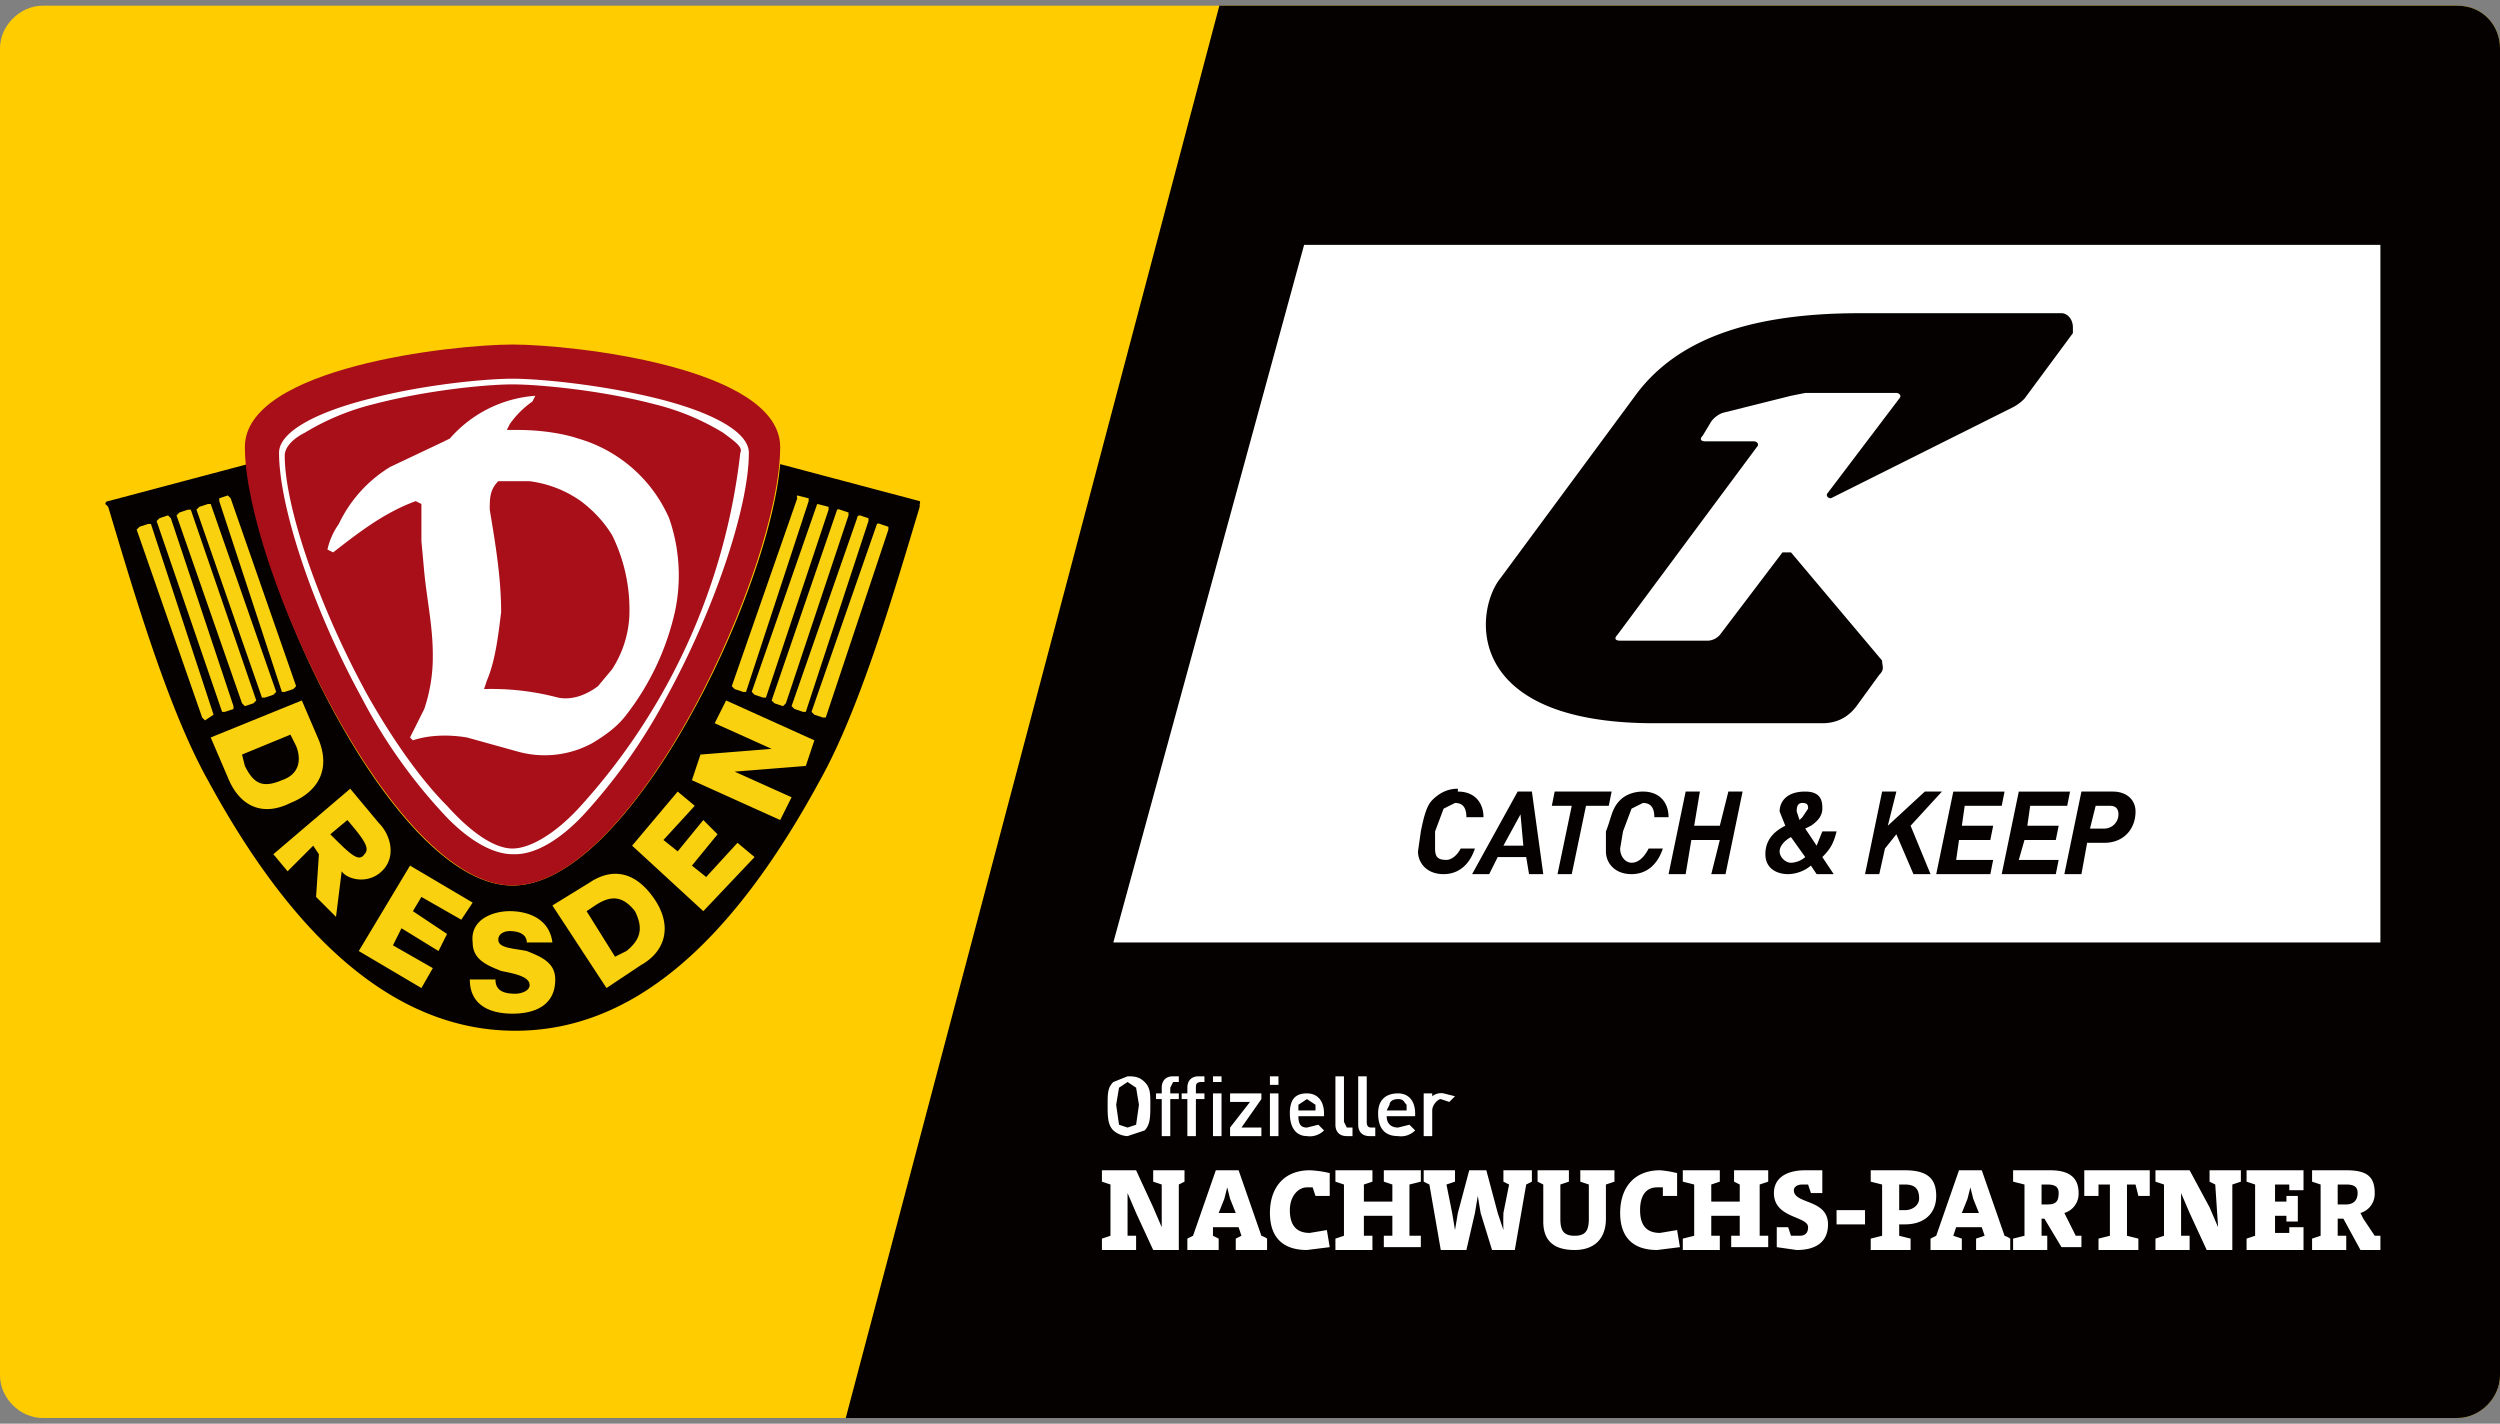
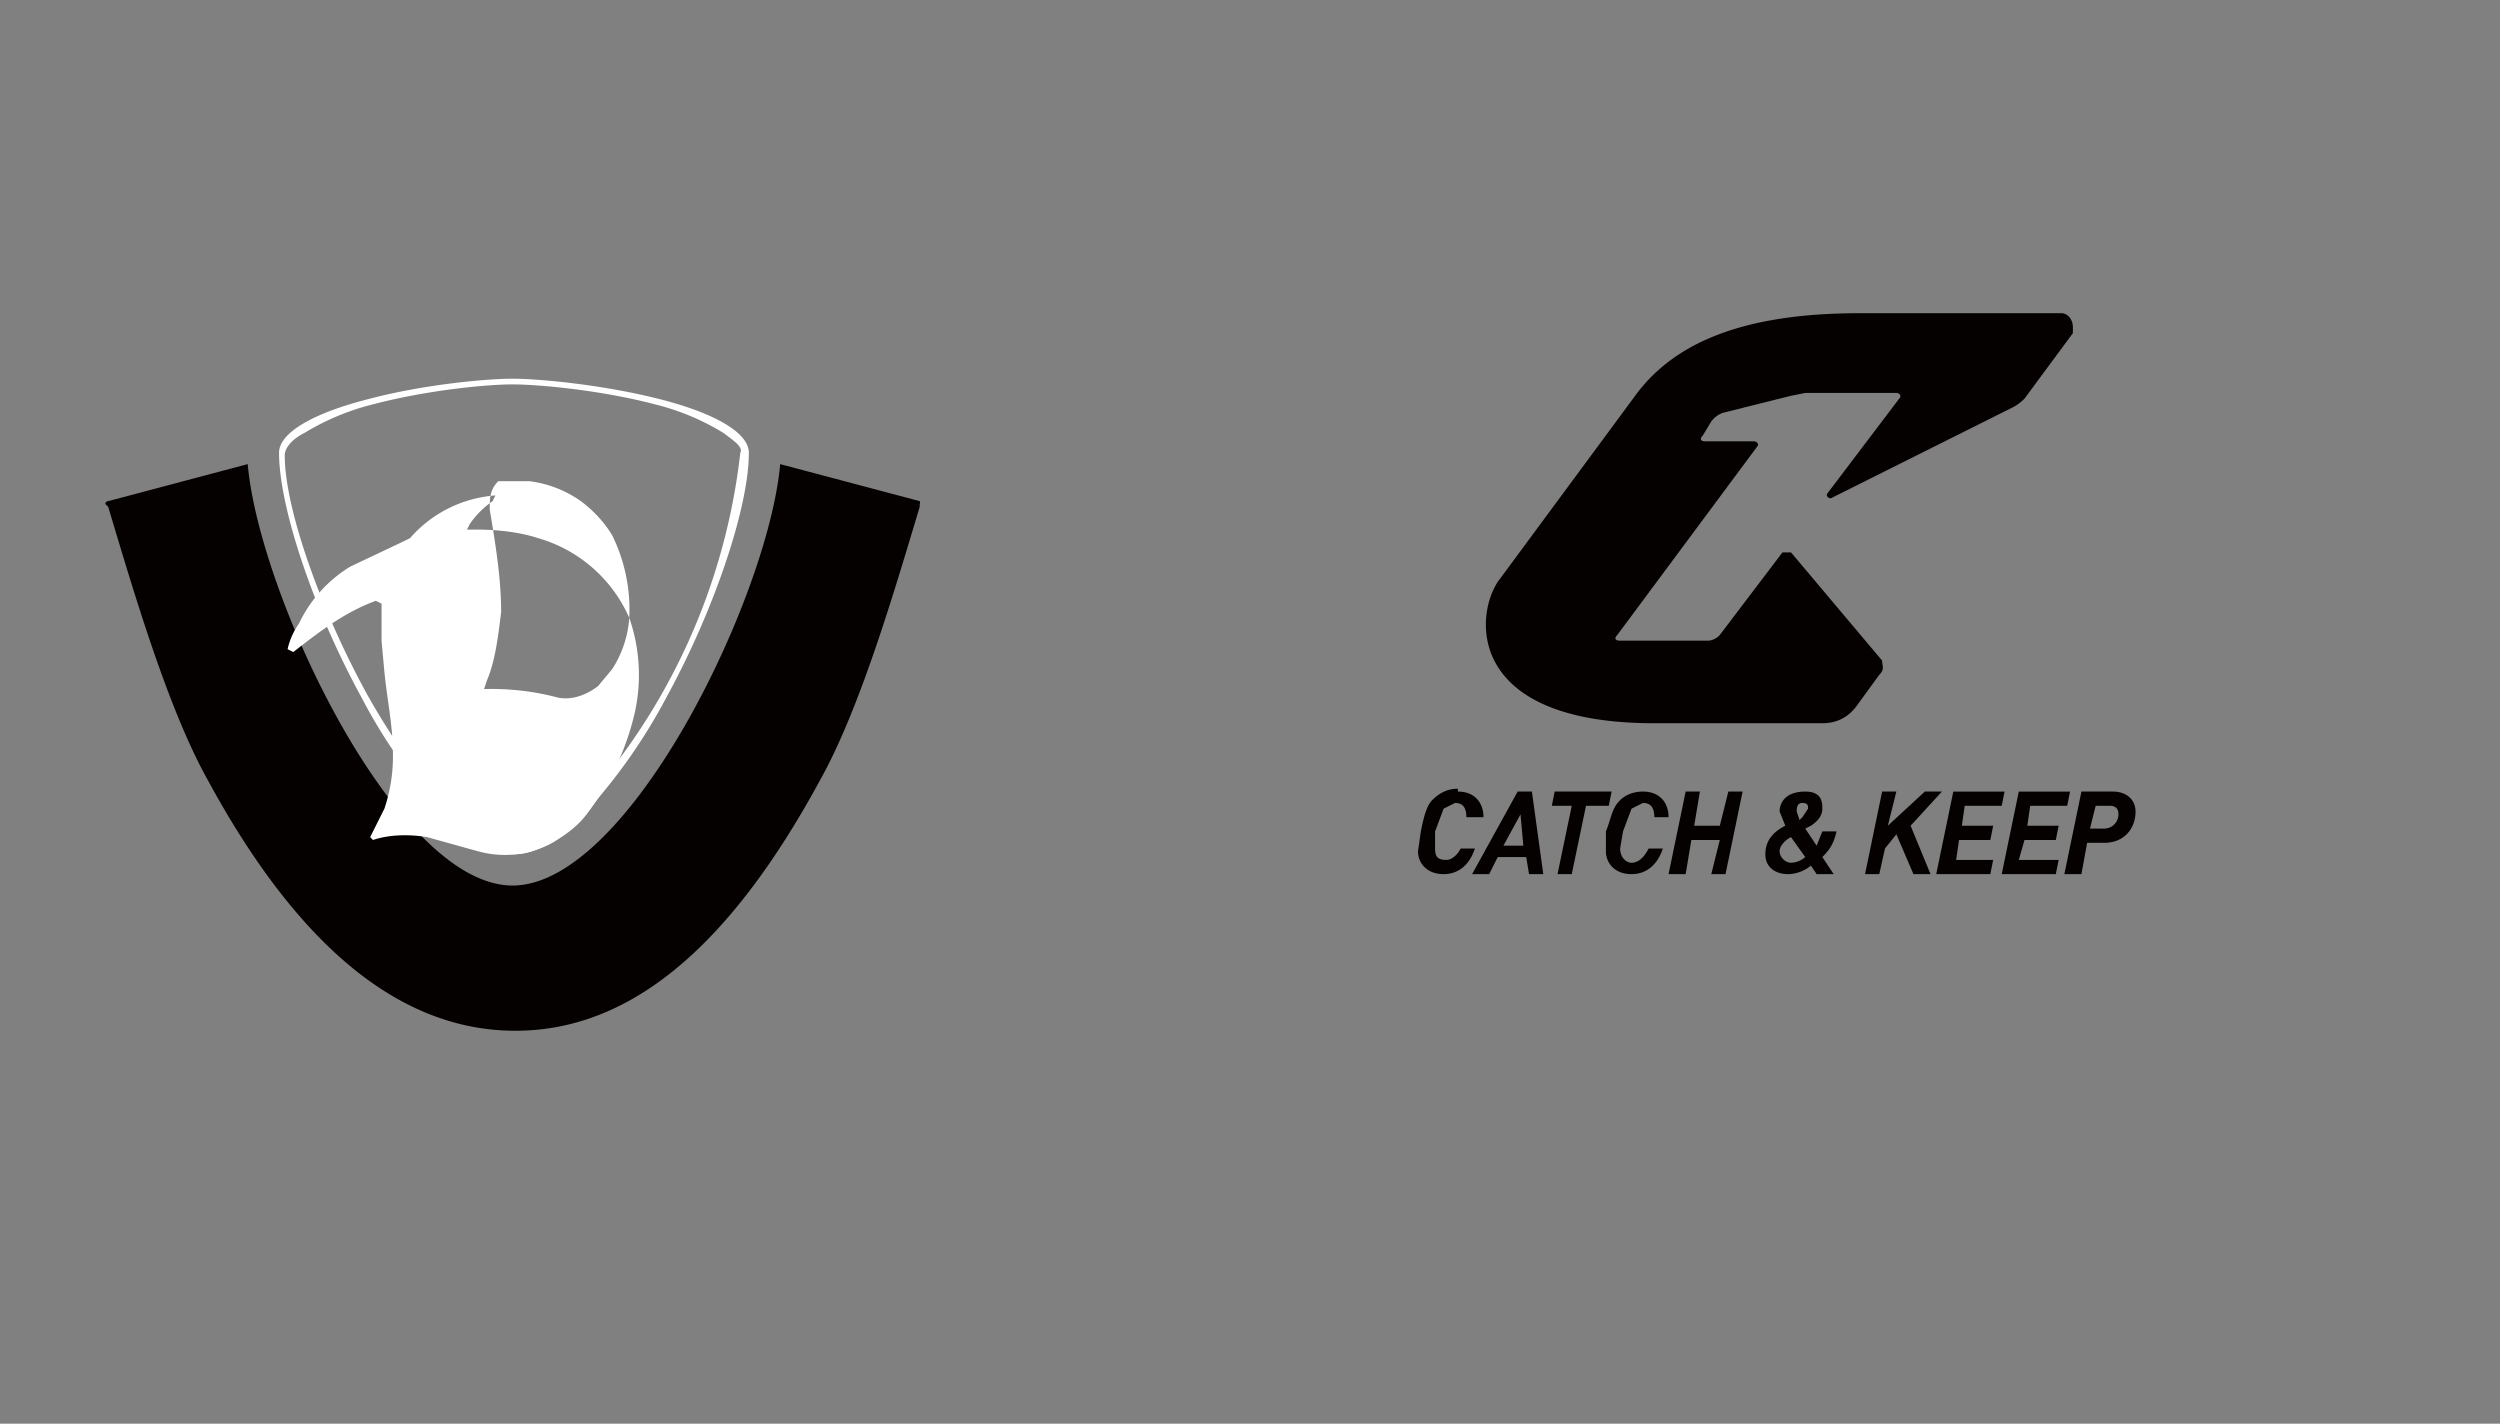
<svg xmlns="http://www.w3.org/2000/svg" viewBox="0 0 878 500">
  <rect x="0" y="0" width="878" height="500" fill="#808080" stroke="none" />
  <defs>
    <clipPath id="a">
      <path fill="none" d="M15 2h848c9 0 15 7 15 15v466c0 8-7 15-15 15H15c-8 0-15-7-15-15V17C0 9 7 2 15 2Z" />
    </clipPath>
  </defs>
  <g clip-path="url(#a)">
-     <path fill="#fc0" d="M0-16h878v533H0z" />
-     <path fill="#040100" d="M878 517H292L433-16h445v533z" />
-   </g>
-   <path fill="#fff" d="m396 399 6-2c2-2 2-5 2-9s0-6-2-8-4-2-6-2l-5 2c-2 2-2 4-2 8s0 7 2 9a8 8 0 0 0 5 2Zm-3-17 3-2 3 2 1 6-1 7-3 1-3-1-1-7 1-6Zm15 17h3v-13h3v-2h-3v-2l1-2h2v-2h-2c-3 0-4 2-4 4v2h-2v2h2v13Zm18-21h3v2h-3zm0 6h3v15h-3zm-6 15v-13h3v-2h-3v-2c0-1 0-2 2-2h1v-2h-2c-3 0-4 2-4 4v2h-2v2h2v13h3Zm23-3h-7l7-10v-2h-11v3h7l-7 9v3h11v-3zm3-12h3v15h-3zm0-6h3v3h-3zm13 21a7 7 0 0 0 6-2l-2-2-4 1c-2 0-3-1-3-4h9v-1c0-4-2-7-6-7s-6 2-6 7c0 6 3 8 6 8Zm-3-11 3-2 3 2v2h-6v-2Zm17 11h2v-3h-2l-1-2v-16h-3v17c0 2 1 4 4 4Zm8 0h2v-3h-1c-1 0-2 0-2-2v-16h-3v17c0 2 1 4 4 4Zm10 0a7 7 0 0 0 6-2l-2-2-4 1c-2 0-4-1-4-4h10v-1c0-4-2-7-6-7s-7 2-7 7c0 6 3 8 7 8Zm-3-11c0-1 1-2 3-2s2 1 3 2v2h-7l1-2Zm15 2c0-2 2-4 3-4l3 1 2-2-4-1a5 5 0 0 0-4 1v-1h-3v15h3v-9Zm-98 25 3 1v15l-3-7-6-13h-12v4l3 1v18l-3 1v4h12v-5h-3v-15l3 7 6 13h9v-23l2-1v-4h-11v4Zm30-4h-8l-8 23-2 1v4h11v-4l-2-1v-3h9l1 3-2 1v4h11v-4a8 8 0 0 0-2-1l-8-23Zm-7 15 2-5 1-4 1 4 2 5h-6Zm32 7c-5 0-7-3-7-8s3-8 6-8h2l1 3h5v-8a36 36 0 0 0-7-1c-9 0-14 6-14 15 0 8 4 13 13 13l8-1-1-6-6 1Zm26-18 3 1v6h-10v-6l3-1v-4h-13v4l3 1v18l-3 1v4h13v-5h-3v-7h10v7h-3v4h13v-4h-4v-18l4-1v-4h-13v4Zm42 0 2 1-2 10a94 94 0 0 0 0 6l-2-6-4-15h-6l-4 15-1 6-1-6-2-10 3-1v-4h-11v4l2 1 4 23h9l3-13 1-6 1 6 4 13h8l4-23 2-1v-4h-10v4Zm27 0 3 1v12c0 4-1 6-5 6s-5-2-5-6v-12l3-1v-4h-11v4l2 1v13c0 5 2 10 11 10 7 0 11-4 11-11v-12l3-1v-4h-12v4Zm28 18c-5 0-7-3-7-8s2-8 6-8h2v3h5v-8a36 36 0 0 0-6-1c-9 0-14 6-14 15 0 8 4 13 13 13l8-1-1-6-6 1Zm26-18 2 1v6h-10v-6l3-1v-4h-13v4l4 1v18l-4 1v4h13v-5h-3v-7h10v7h-3v4h13v-4h-3v-18l3-1v-4h-12v4Zm21 3c0-1 1-2 3-2h2l1 3h4v-8h-6c-7 0-11 3-11 8 0 9 12 8 12 12 0 2-1 3-3 3h-3l-1-3h-4v7l7 1c7 0 11-3 11-9 0-9-12-7-12-12Zm15 7h10v5h-10zm24 5c7 0 11-4 11-10s-3-9-11-9h-12v4l4 1v18l-4 1v4h14v-4l-4-1v-4h2Zm-2-14h2c4 0 5 2 5 5 0 2-2 4-5 4h-2v-9Zm29-5h-8l-8 23-2 1v4h11v-4l-3-1 1-3h9l1 3-3 1v4h12v-4a8 8 0 0 0-2-1l-8-23Zm-7 15 2-5 1-4 1 4 2 5h-6Zm37 2-1-2a7 7 0 0 0 5-7c0-6-4-8-10-8h-13v4l4 1v18l-4 1v4h12v-5h-2v-6h1l6 10h7v-4h-2l-3-6Zm-7-5h-2v-7h2c3 0 4 1 4 3 0 3-1 4-4 4Zm13-3h5v-4h4v18l-4 1v4h14v-4l-4-1v-18h3l1 4h4v-9h-23v9Zm44-5 2 1 1 15-3-7-7-13h-12v4l3 1v18l-3 1v4h12v-5h-3v-15l3 7 6 13h9v-23l3-1v-4h-11v4Zm28 18h-5v-6h4v2h4v-9h-4v2h-4v-6h5v2h5v-7h-20v4l3 1v18l-3 1v4h20v-8h-5v2Zm30 1-4-6-1-2a7 7 0 0 0 5-7c0-6-3-8-10-8h-12v4l3 1v18l-3 1v4h12v-5h-3v-6h2l6 11h7v-5h-2Zm-10-11h-3v-7h3c3 0 4 1 4 3 0 3-2 4-4 4Zm-433-92h445V86H458l-67 245z" />
+     </g>
  <path fill="#040100" fill-rule="evenodd" d="M728 115c0-3-2-5-4-5h-71c-42 0-65 11-78 28l-48 65c-9 11-14 51 54 51h59c5 0 9-2 12-6l8-11c2-2 1-3 1-5l-32-38h-3l-22 29a6 6 0 0 1-4 2h-31c-2 0-2-1-1-2l49-66c1-1 0-2-1-2h-17c-2 0-2-1-1-2l3-5a9 9 0 0 1 4-3l24-6 5-1h32c1 0 2 1 1 2l-25 33c-1 1 0 2 1 2l64-32a16 16 0 0 0 4-3l17-23v-2M512 278c6 0 9 4 9 9h-6c0-3-1-5-4-5l-4 2-3 8v6c0 3 1 4 4 4 2 0 4-2 5-4h5c-2 6-6 9-11 9-6 0-9-4-9-8l1-7c1-5 2-9 4-11 3-3 6-4 9-4m26 1 4 29h-5l-1-6h-10l-3 6h-6l16-29h5Zm-4 8-6 11h7l-1-11Zm43-8c6 0 9 4 9 9h-5c0-3-1-5-4-5l-4 2-3 8-1 6c0 3 2 5 4 5 3 0 5-3 6-5h5c-2 6-6 9-11 9-6 0-9-4-9-8v-7c2-5 2-8 5-11 2-2 5-3 8-3m-11 0-1 5h-8l-5 24h-5l5-24h-7l1-5h20Zm31 0-2 12h9l3-12h5l-6 29h-5l3-12h-10l-2 12h-6l6-29h6Zm34 7 1 3 1-1 2-3c0-1 0-2-2-2s-2 2-2 3m-2 9c-2 1-4 3-4 5s2 4 4 4a8 8 0 0 0 5-2l-5-7Zm11-10c0 2-1 4-4 6l-2 1 4 6 2-5h5c-1 4-2 6-5 9l4 6h-6l-2-3a13 13 0 0 1-8 3c-4 0-8-2-8-7s3-8 7-10l-2-5c0-3 2-7 9-7 6 0 6 4 6 6m26-6-3 12 13-12h6l-11 12 7 17h-6l-6-14-4 5-2 9h-5l6-29h5Zm38 0-1 5h-13l-1 7h11l-1 5h-11l-1 7h13l-1 5h-19l6-29h18Zm23 0-1 5h-13l-1 7h11l-1 5h-11l-2 7h14l-1 5h-19l6-29h18Zm15 0c5 0 8 3 8 7 0 6-4 11-11 11h-6l-2 11h-6l6-29h11Zm-1 5h-5l-2 8h5a5 5 0 0 0 5-5c0-2-1-3-3-3" />
  <path fill="#040100" d="M38 178c9 30 21 71 35 96 32 59 68 88 108 88s75-29 107-88c14-25 26-66 35-96v-1a1 1 0 0 0 0-1l-49-13c-4 46-53 148-94 148S91 209 87 163l-49 13a1 1 0 0 0-1 1l1 1" />
  <path fill="none" d="M84 121h191v190H84z" />
-   <path fill="#a80f19" d="M180 311c43 0 94-112 94-154 0-28-73-36-94-36s-94 8-94 36c0 42 52 154 94 154" />
-   <path fill="#fad10f" d="m85 265 1 4c3 6 6 8 13 5 6-2 7-7 5-12l-2-4-17 7Zm21-19 6 14c4 10 0 18-10 22-10 5-18 1-22-9l-6-14 32-13Zm22 54c-2 3-5 0-12-7l6-5c6 7 8 10 6 12m5-11-10-12-27 23 5 6 9-9 2 3-1 15 7 7 2-16c2 3 10 5 15-1 4-5 2-12-2-16m41 55c0 4 3 5 7 5 2 0 5-1 5-3 0-3-5-4-10-5-5-2-10-4-10-10-1-8 7-11 13-11 7 0 14 3 15 11h-9c0-3-3-4-6-4-2 0-4 1-4 3 0 3 5 3 10 4 5 2 10 4 10 10 0 9-7 12-15 12s-15-3-15-12h9Zm42-8 4-2c5-4 6-8 3-14-4-5-8-6-14-2l-3 2 10 16Zm-22-18 13-8c9-6 17-3 23 6s4 18-5 23l-12 8-19-29Zm49-44 3-9 25-2-20-9 4-8 31 14-3 9-25 2 20 9-4 8-31-14v-1Zm-99 30 22 13-4 6-14-8-3 5 12 8-3 6-13-8-3 6 14 8-4 7-22-13 18-30Zm78-7 16-19 6 5-11 12 5 4 9-11 5 5-9 11 5 4 11-12 6 5-18 19-25-23ZM72 253l-1-1-23-66 1-1 3-1h1l22 67c1 0 0 0 0 0l-3 2Zm7-3h-1l-23-67 1-1 3-1 1 1 22 66v1l-3 1Zm7-2-1-1-23-66 1-1 3-1h1l23 67-1 1-3 1Zm7-3h-1l-23-66 1-1 3-1h1l23 66-1 1-3 1Zm7-2h-1l-22-67v-1l3-1 1 1 23 66-1 1-3 1Zm189 9h1l22-66v-1l-3-1a1 1 0 0 0-1 0l-23 66 1 1 3 1Zm-7-2h1l22-67v-1l-3-1a1 1 0 0 0-1 1l-23 66 1 1 3 1Zm-7-2 1-1 22-66v-1l-3-1a1 1 0 0 0-1 0l-23 67 1 1 3 1Zm-7-3h1l22-66v-1l-4-1-23 66 1 1 3 1Zm-7-2h1l22-67v-1l-4-1a1 1 0 0 0 0 1l-23 66 1 1 3 1Z" />
  <path fill="#fff" d="M180 135c-9 0-30 2-49 7a86 86 0 0 0-24 10c-4 2-7 5-7 8 0 18 12 53 29 84 9 16 19 30 28 39 9 10 17 15 23 15s15-5 24-15a222 222 0 0 0 56-124c1-2-2-4-6-7a85 85 0 0 0-24-10c-19-5-41-7-50-7m0 165c-7 0-16-5-25-15a186 186 0 0 1-28-40c-17-31-29-67-29-86 0-7 12-14 32-19 19-5 41-7 50-7s31 2 51 7 32 12 32 19c0 19-12 55-29 86-9 17-19 30-28 40s-18 15-25 15" />
-   <path fill="#fff" d="M221 217a38 38 0 0 1-6 18l-5 6c-4 3-9 5-14 4a91 91 0 0 0-26-3l1-3c3-7 4-16 5-24 0-12-2-24-4-36 0-4 0-7 3-10h11a40 40 0 0 1 18 7c4 3 8 7 11 12a59 59 0 0 1 6 29m14-35a50 50 0 0 0-32-28c-6-2-14-3-21-3h-4l1-2a32 32 0 0 1 8-8l1-2a44 44 0 0 0-30 15l-2 1-19 9a47 47 0 0 0-18 20 25 25 0 0 0-4 9l2 1c9-7 18-14 29-18l2 1v13l1 11c1 10 3 19 3 29a57 57 0 0 1-3 19l-5 10 1 1c6-2 13-2 19-1l18 5a35 35 0 0 0 26-3c5-3 9-6 12-10a92 92 0 0 0 17-36 61 61 0 0 0-2-33" />
+   <path fill="#fff" d="M221 217a38 38 0 0 1-6 18l-5 6c-4 3-9 5-14 4a91 91 0 0 0-26-3l1-3c3-7 4-16 5-24 0-12-2-24-4-36 0-4 0-7 3-10h11a40 40 0 0 1 18 7c4 3 8 7 11 12a59 59 0 0 1 6 29a50 50 0 0 0-32-28c-6-2-14-3-21-3h-4l1-2a32 32 0 0 1 8-8l1-2a44 44 0 0 0-30 15l-2 1-19 9a47 47 0 0 0-18 20 25 25 0 0 0-4 9l2 1c9-7 18-14 29-18l2 1v13l1 11c1 10 3 19 3 29a57 57 0 0 1-3 19l-5 10 1 1c6-2 13-2 19-1l18 5a35 35 0 0 0 26-3c5-3 9-6 12-10a92 92 0 0 0 17-36 61 61 0 0 0-2-33" />
</svg>